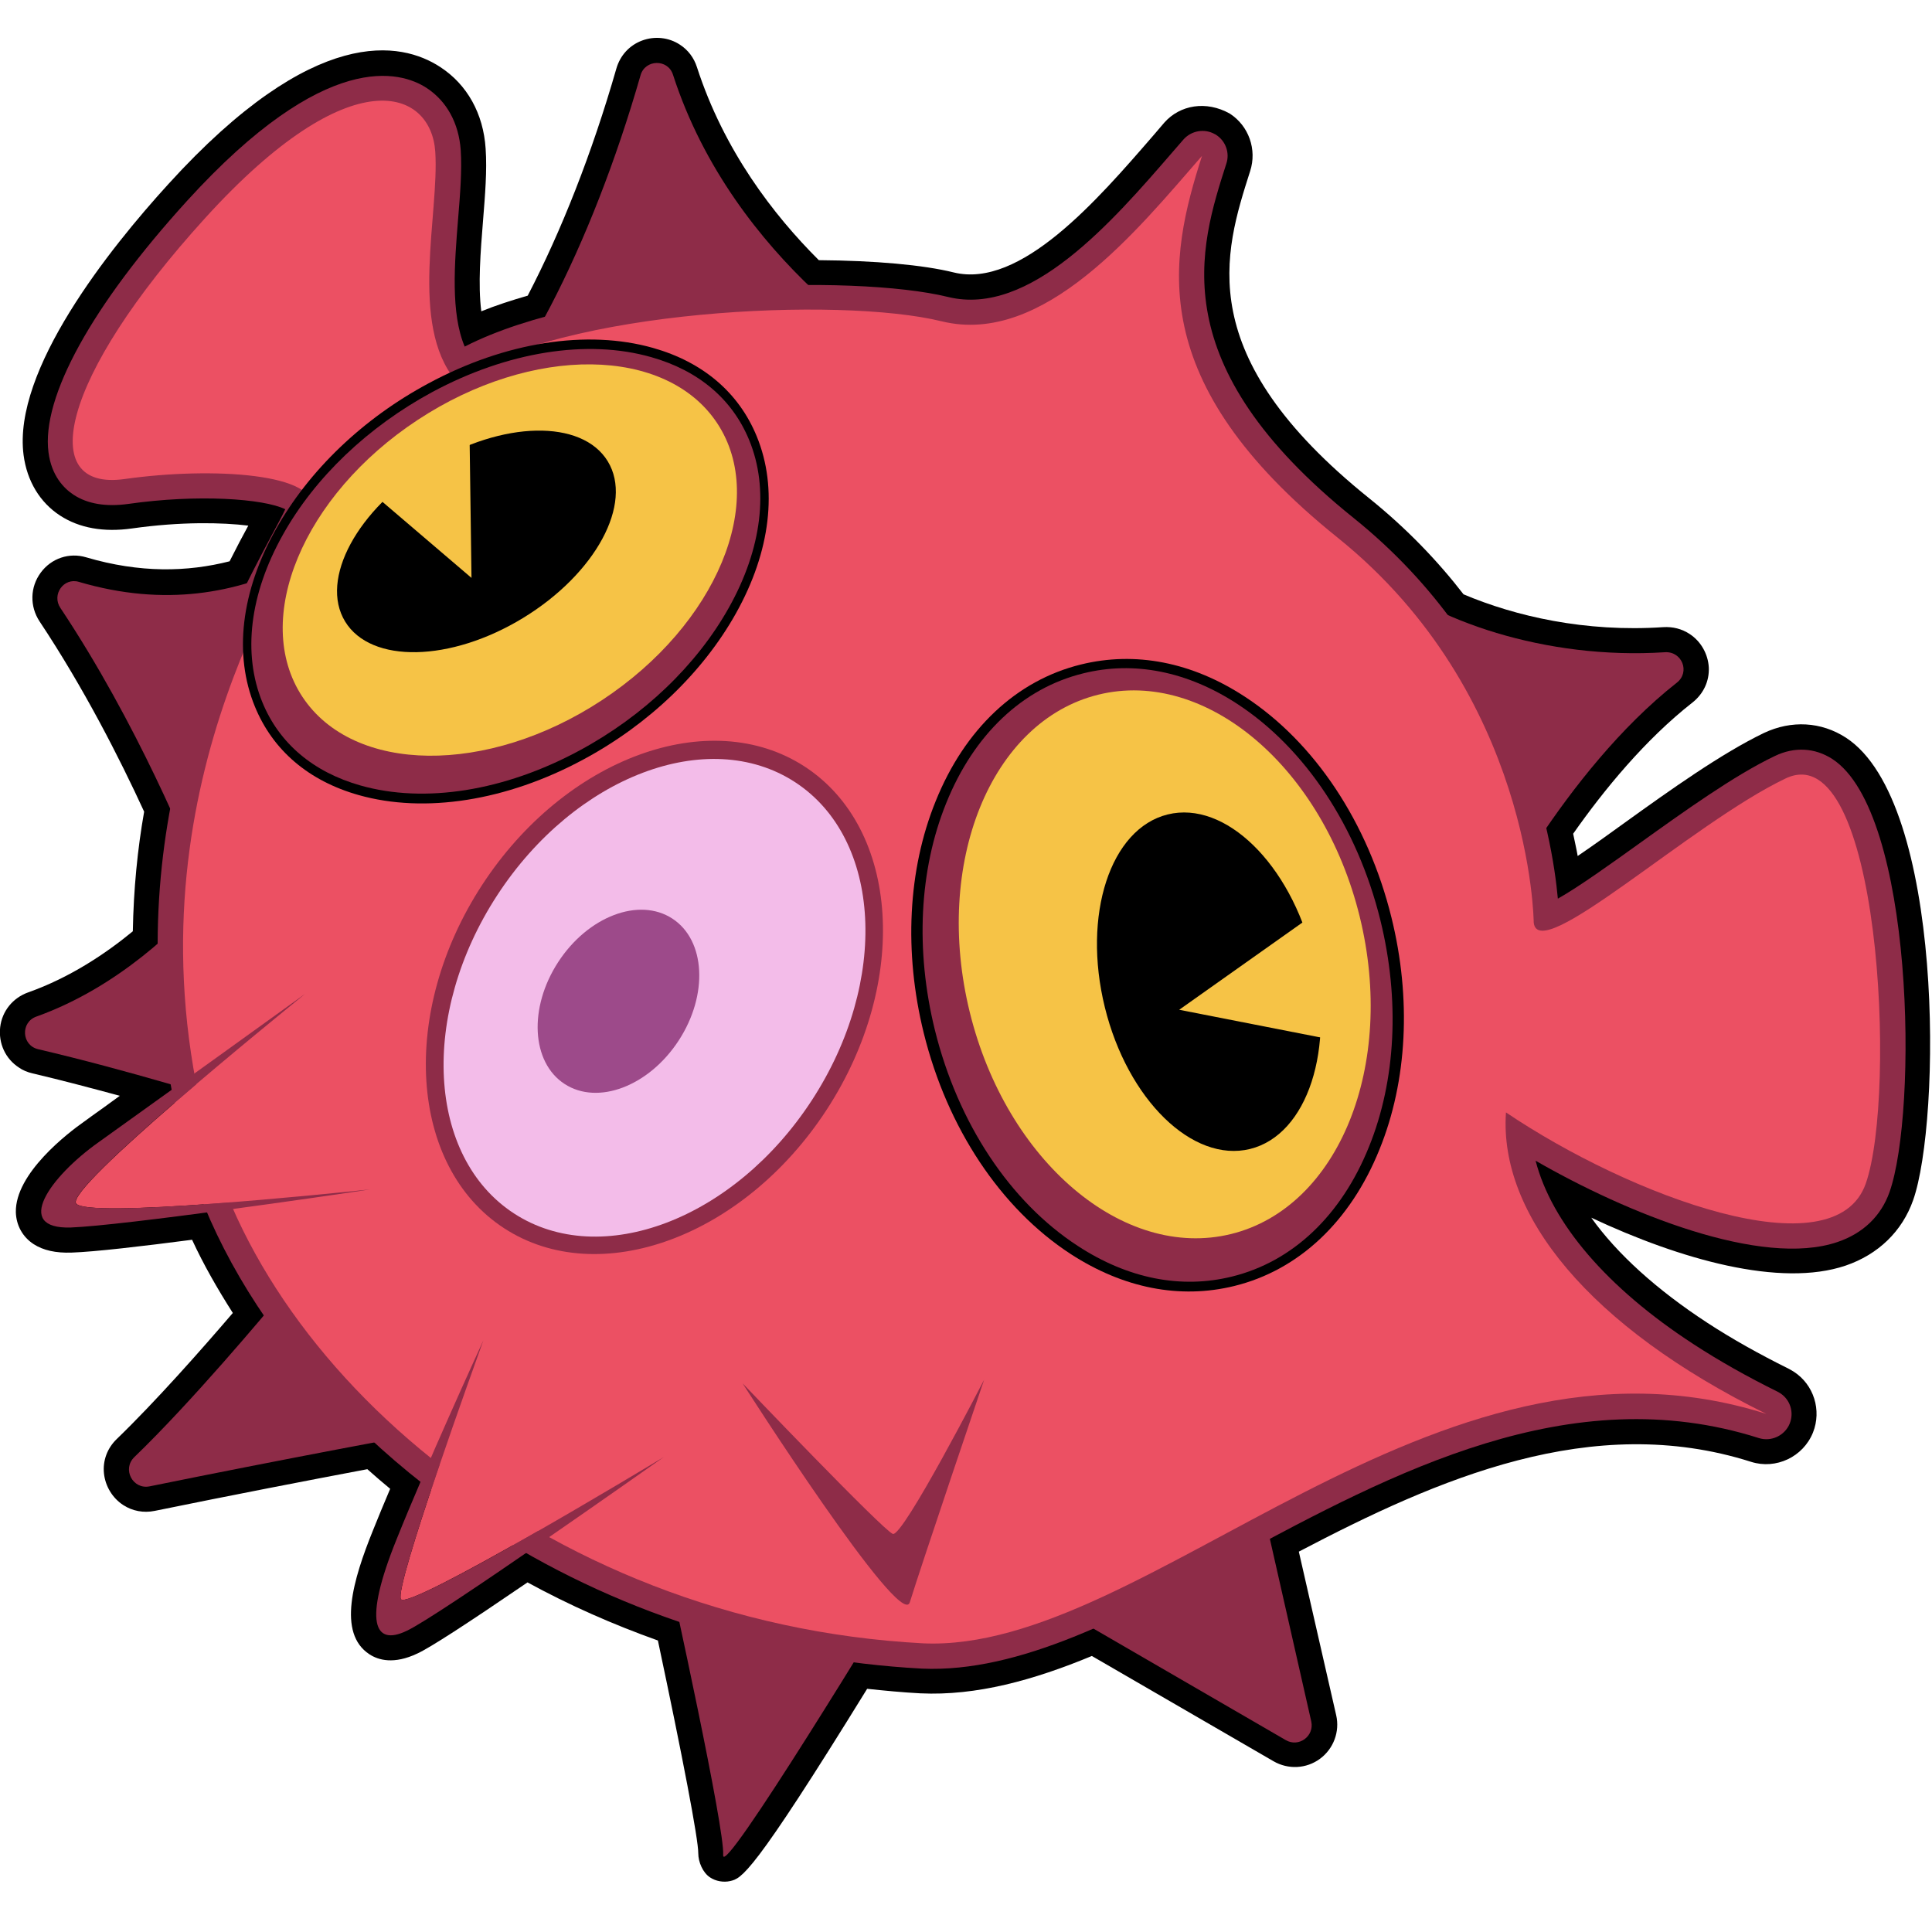
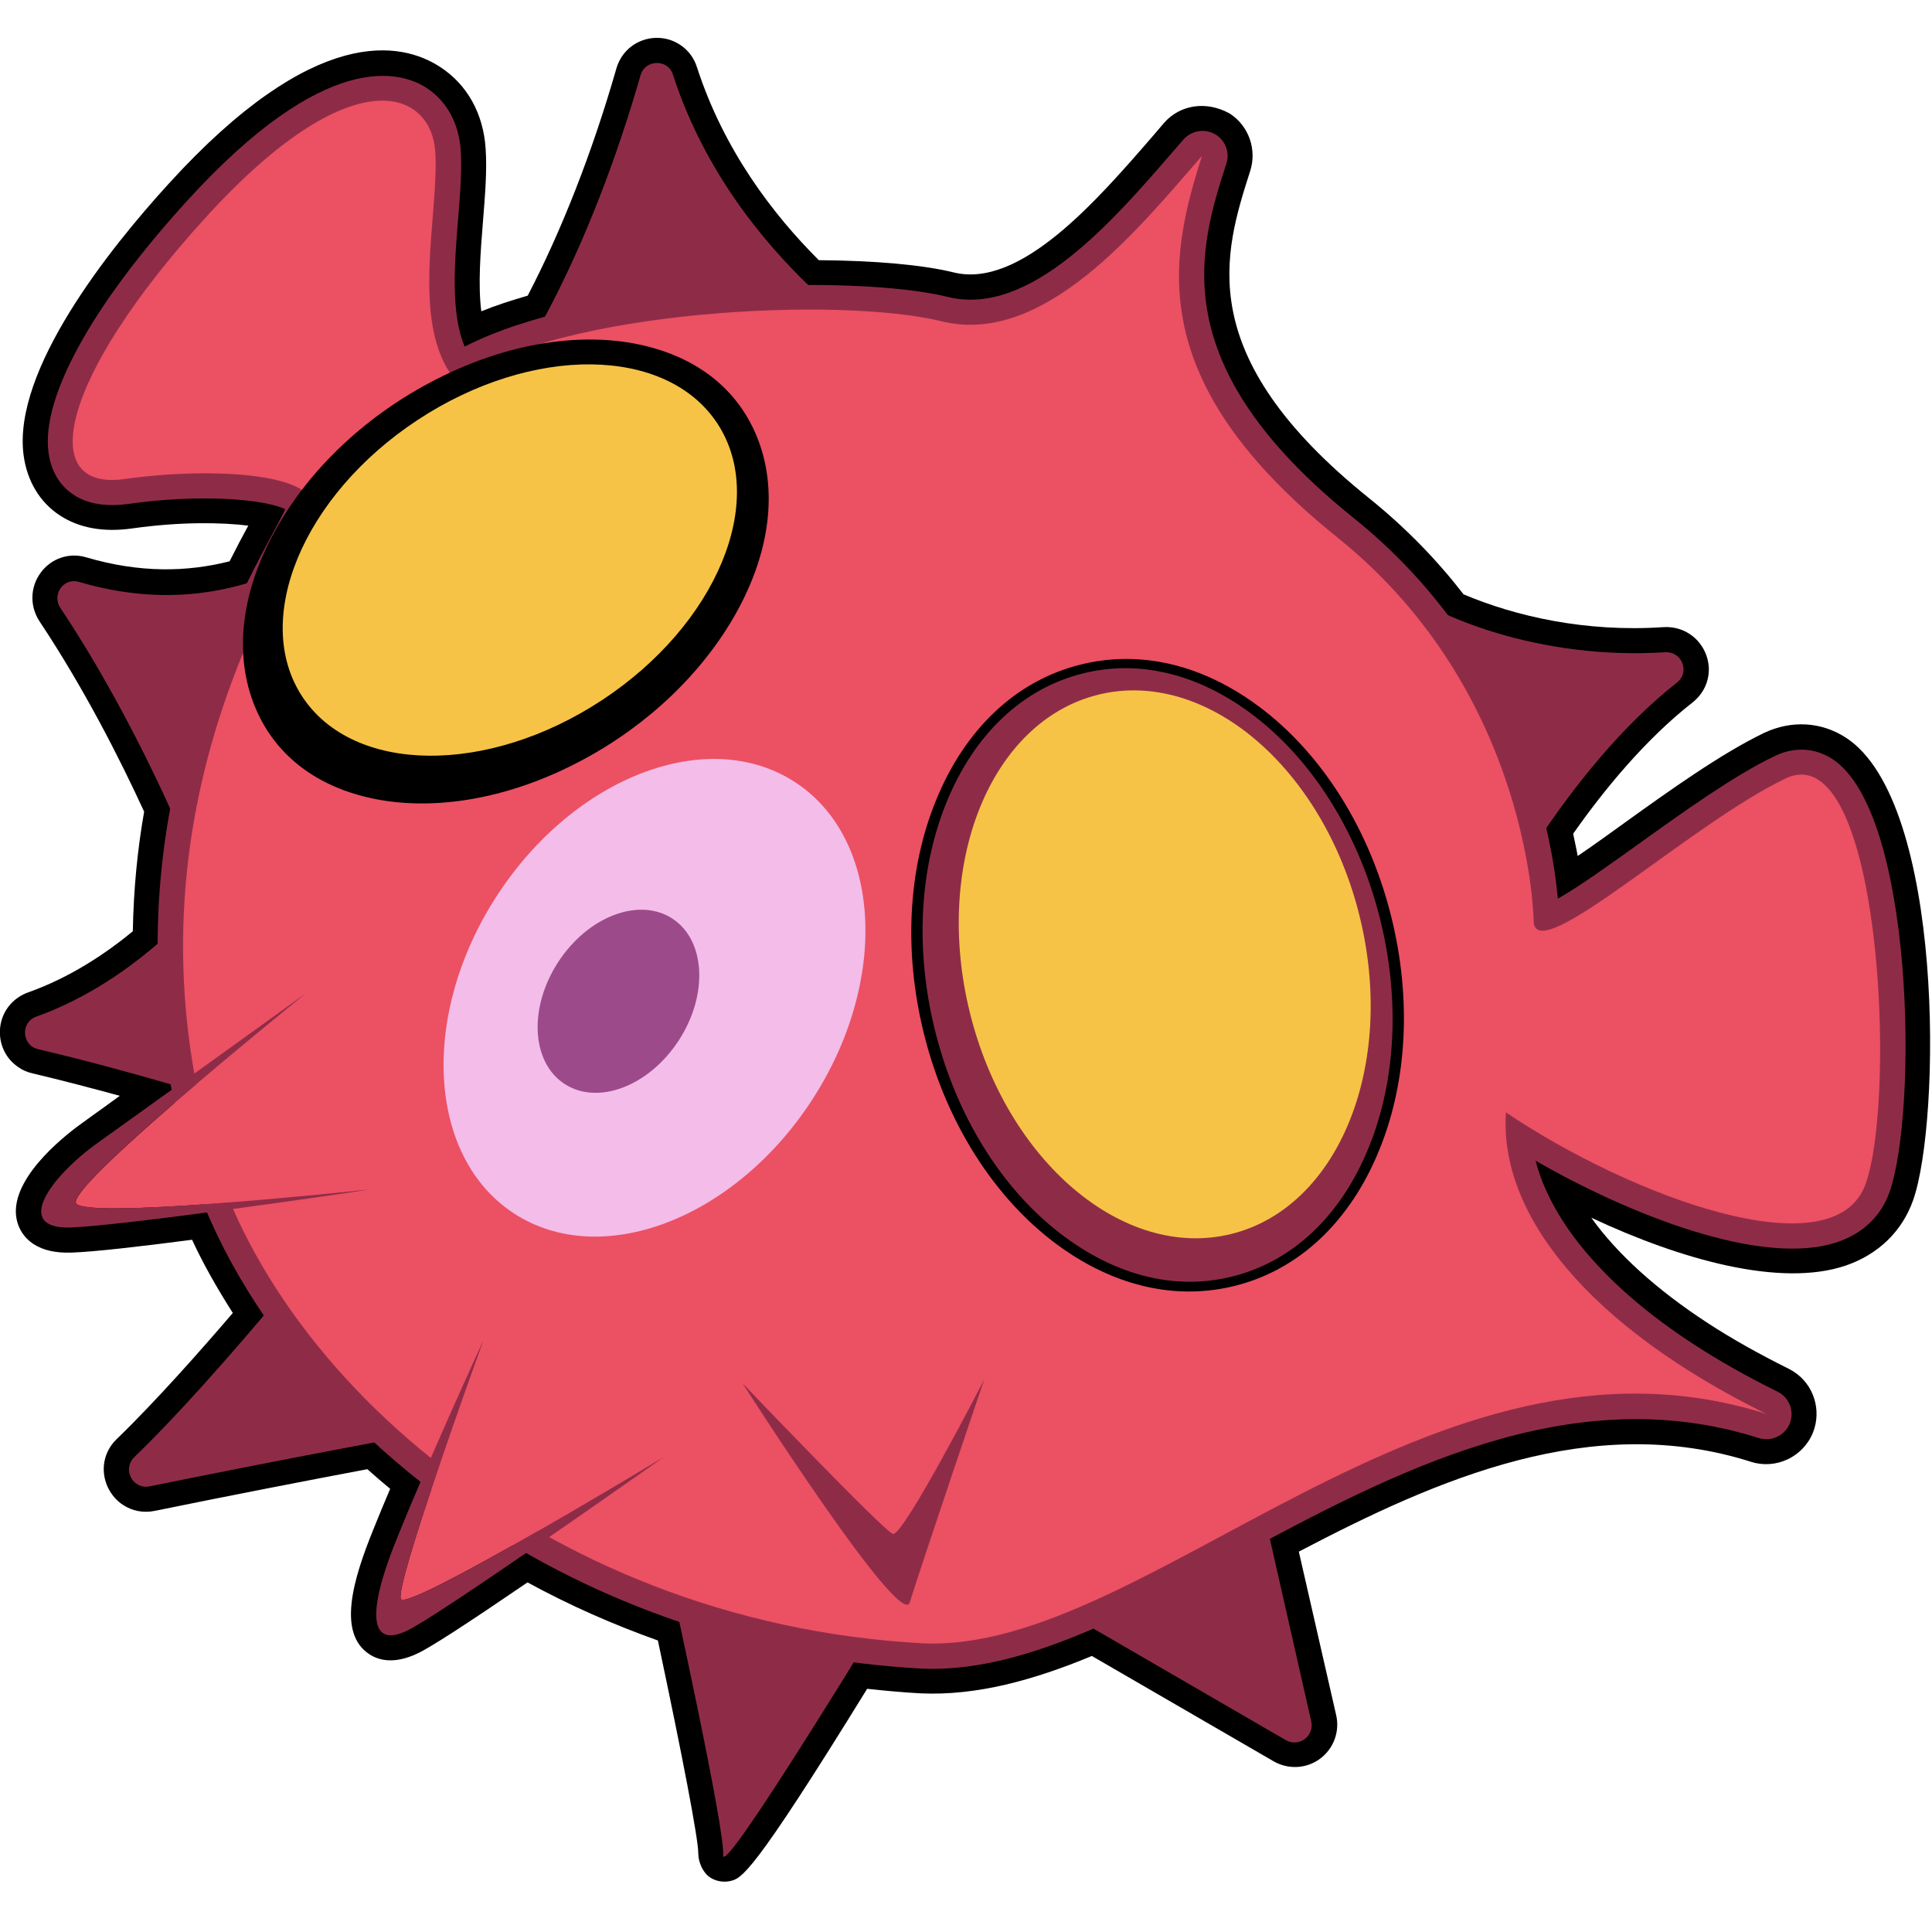
<svg xmlns="http://www.w3.org/2000/svg" version="1.1" id="Слой_1" x="0px" y="0px" viewBox="0 0 1024 1024" style="enable-background:new 0 0 1024 1024;" xml:space="preserve">
  <style type="text/css">
	.st0{fill:#8E2C48;}
	.st1{fill:#EC5063;}
	.st2{fill:#F6C346;}
	.st3{fill:#F3BCE9;}
	.st4{fill:#9D4A8A;}
</style>
  <g>
    <path d="M89.3,97.5c77.4-85.1,123.5-75.4,144-62c14.3,9.3,22.9,24.7,24.1,43.3c0.8,11.6-0.3,24.6-1.4,38.4   c-1.3,16.1-2.7,33.7-0.9,47.8c7.6-3.1,16-5.8,24.6-8.3c17.8-34.2,34.1-75.5,47-120.4c2-6.9,6.9-12.3,13.6-14.8   c6.7-2.5,14.2-1.7,20.1,2.2c4.3,2.8,7.4,6.9,9,11.9C383.7,79.8,410,114,434,137.9c29.7,0.2,55.4,2.5,71.5,6.5   c35.4,8.7,76-38.2,105.7-72.5l5.9-6.9c8.3-9.4,22.2-11.8,34.7-4.8c10.1,6.5,14.5,19.1,10.8,30.5c-13.9,43.5-31.2,97.6,63.1,173.4   c20,16.1,36.4,33.3,50,50.9c27.4,11.6,64.5,20.2,105.9,17.4c5-0.3,9.8,0.9,13.9,3.6c6,3.9,9.8,10.6,10.2,17.8   c0.3,7.2-2.8,13.9-8.6,18.5c-25,19.6-46.8,46.1-63.3,69.6c0.8,4,1.8,8.2,2.4,11.8c8.4-5.7,17.4-12.2,25-17.7   c23.9-17.2,51.1-36.6,73.7-47.5c14.6-6.9,30.4-6,43.5,2.5c52.3,34.1,50.3,203.5,35.6,245.1c-5.8,16.5-18.5,28.8-35.8,34.7   c-34.6,11.7-87.5-3.2-134.8-25.4c13.7,19.2,34.7,38.2,61.5,55.7c13,8.5,27.5,16.6,43,24.3c0.5,0.2,2.3,1.3,2.8,1.6   c10.7,6.9,14.9,20.5,10.2,32.3c-5.2,12.9-19.6,19.7-32.8,15.5c-84.3-26.8-165.9,8.9-239.7,47.6l19.8,86.7c2,8.7-1.4,17.8-8.6,23.1   c-7.2,5.3-16.8,5.8-24.6,1.3l-96.3-55.8c-30.9,12.8-61.1,21.2-90.9,19.8c-9.4-0.5-18.8-1.4-28.2-2.4C398.4,994.4,393,995.6,387,997   c-3.5,0.8-7.6,0.1-10.6-1.9c-3.9-2.5-6.3-8.2-6.3-12.8c0.1-7.2-8.4-51.6-21.4-112.8c-23.8-8.5-47-18.7-69.1-30.8   c-32.2,22-51.8,34.7-58.4,37.7c-12.4,5.9-20.7,3.5-25.4,0.4c-17.1-11.2-8.7-39.5,1.9-65.7c2.6-6.6,5.7-13.9,9.1-22   c-4.1-3.4-8.2-6.9-12.1-10.4c-30.2,5.7-71.6,13.7-112.7,22.1c-5.9,1.2-11.8,0.1-16.7-3.1c-5.7-3.7-9.5-10-10.2-16.8   c-0.7-6.8,1.8-13.4,6.8-18.2c20.6-19.9,44.9-47.4,61.5-66.8c-8.1-12.7-15.5-25.6-21.6-38.8c-26.8,3.5-51.8,6.4-63.8,6.8   c-8.5,0.3-15.1-1.2-20.2-4.5c-5.8-3.8-9.2-9.9-9.4-16.9c-0.4-20.6,27.7-42.1,36.3-48.1l3.7-2.7c4.2-3,9.4-6.7,15.1-10.9   c-14.8-4-30.6-8.2-46.3-11.9c-2.6-0.6-5.1-1.6-7.2-3.1c-7.1-4.6-10.9-12.8-9.9-21.4c1-8.5,6.7-15.5,14.8-18.4   c22.3-7.9,41.3-20.7,55.5-32.4c0.4-22.4,2.5-43.6,6-63.4c-13.1-28.5-32-65.6-55.4-100.8c-5.3-8-5.1-18.2,0.6-25.9   c5.6-7.6,15.1-10.8,24.1-8.1c28.5,8.4,53.6,7.8,76,2.1c3.5-7,6.9-13.4,9.9-18.9c-13.7-1.7-35.6-2.2-61.7,1.5   c-15,2.1-27.8-0.2-38-6.8c-10.8-7-17.6-18.4-19.4-32.1C6.6,196.2,58,131.8,89.3,97.5z" />
    <path class="st0" d="M787.6,492.1c0,0,41.1-83.1,101.2-130.3c7.1-5.6,2.7-16.7-6.4-16.1c-63.3,4.1-123.5-17-153.6-43.2   C691.3,269.8,489,195,484.1,193.4c-4.4-1.4-95.1-53.8-127.4-153.8c-2.7-8.5-14.8-8.2-17.2,0.3c-26.1,90.9-66,168-105.4,202.5   c-40.4,35.4-100.7,93-192.3,66c-8.1-2.4-14.5,6.8-9.8,13.8c40.7,61.1,68.2,128.3,75.4,146.9c1.2,3.1,0.6,6.7-1.6,9.2   c-10.2,11.6-42,44.6-86.5,60.5c-8.5,3-7.9,15.2,0.9,17.3c47.8,11.2,96.7,26.4,112.6,31.4c3.3,1,5.6,3.8,6.2,7.3l12.9,83.2   c0.4,2.6-0.2,5.1-1.9,7.1c-10.1,12.2-48.5,58-78.8,87.2c-6.6,6.4-0.8,17.3,8.1,15.5c69.7-14.2,141.8-27.6,157.3-30.4   c2.1-0.4,4.1,0,5.9,1l104.8,57.4c2.3,1.3,3.9,3.4,4.5,5.9c5.3,23.8,32.4,147.6,31.5,161.5c-0.9,13.6,84.9-127.4,105.9-162.1   c2.6-4.3,8.1-5.6,12.4-3.1l179.9,104.3c6.9,4,15.2-2.1,13.5-9.9L663,771.3c-0.4-1.9-0.2-4,0.6-5.8L787.6,492.1z" />
    <path class="st0" d="M256,809.2c68.7,44.7,149.1,70.7,232.6,75.2c51.8,2.3,107.4-27.5,166.3-59.1c83-44.5,177-95,277.3-63.1   c6.6,2.1,13.8-1.3,16.4-7.7c2.4-6,0.2-12.7-5.1-16.1c-0.5-0.3-0.9-0.5-1.4-0.8c-16-7.9-30.9-16.3-44.4-25.1   c-46-29.9-75.3-64.3-83.8-97.3c48.2,27.8,119.7,56.8,160,43.1c13.6-4.6,23.1-13.8,27.6-26.5c15-42.7,13.1-201.2-30.3-229.5   c-9.3-6-20.1-6.6-30.5-1.6c-21.6,10.3-48.3,29.5-71.9,46.4c-14.1,10.1-32,23-43.1,29.2c-3-33-19.3-130.3-108.3-201.8   c-101.4-81.5-81.8-143-67.4-187.8c1.9-5.7-0.4-12-5.4-15.2c-0.2-0.2-0.5-0.3-0.7-0.4c-5.5-3.1-12.4-1.9-16.6,2.8l-5.9,6.8   c-31.9,36.9-75.6,87.3-118.9,76.7c-50-12.3-188.6-8.4-256.2,26.3c-7.5-17.8-5.4-44-3.5-67.6c1.1-13.3,2.1-25.8,1.4-36.5   c-1-14.3-7.4-26-18.1-33c-13.7-8.9-53.4-20.9-126.9,59.8c-50.5,55.5-77.3,104.1-73.5,133.3c1.6,12.5,8.2,19.2,13.4,22.6l0,0   c7.4,4.8,17.1,6.4,28.8,4.8c37-5.3,71.8-2.8,83.3,2.8c-1.5,3.3-4.3,8.4-6.8,13.1c-24.8,46.4-82.9,155.2-52,301.6   C106.4,667.5,167.6,751.7,256,809.2C255.9,809.2,256,809.2,256,809.2z" />
    <path class="st1" d="M812.9,488.9c0,0-0.8-121.1-104-204s-89.3-147.7-71.8-202.3c-34.1,39.1-83.8,101-138,87.7   s-200.9-6.3-257.6,31.4c-24.8-29.8-8.6-88.4-10.8-121.3c-2.2-32.9-44.3-50.2-121.8,35S19.2,260.5,66,253.9s104.1-3,99.3,16.5   c-4.8,19.5-96,140.2-59.8,311.5c23,136,178.7,278.2,383.8,289.1c119.1,5.3,269.8-177.9,446.9-121.6c-94-46.3-141.8-105.7-138-159.8   c65.5,44.2,174.1,85,190.7,37.7s7.6-238.6-42.5-214.7S815.1,512.2,812.9,488.9z" />
    <g>
      <path d="M567.4,664.6c28,18.2,58,24.1,86.8,17c34.2-8.4,61.6-34.2,77-72.5c14.7-36.2,16.9-79.9,6.3-122.8    c-12.4-50.3-40.8-93-77.8-117.1c-28-18.3-58-24.1-86.8-17c-34.2,8.4-61.6,34.2-77,72.5c-14.7,36.2-16.9,79.8-6.3,122.8    C502,597.8,530.4,640.5,567.4,664.6z" />
      <path class="st0" d="M571.3,660.4c26.5,17.3,54.7,22.9,81.7,16.2c32.1-7.9,57.9-32.3,72.6-68.8c14.3-35.3,16.4-78,6-120.2    c-12.2-49.3-39.8-91-75.8-114.5c-26.5-17.3-54.8-22.9-81.7-16.2c-32.1,7.9-57.9,32.3-72.6,68.8c-14.3,35.3-16.4,78-6,120.2    C507.7,595.3,535.3,637,571.3,660.4z" />
      <ellipse transform="matrix(0.971 -0.239 0.239 0.971 -104.348 162.716)" class="st2" cx="617.5" cy="510.8" rx="106.4" ry="147.2" />
-       <ellipse transform="matrix(0.971 -0.239 0.239 0.971 -105.853 168.578)" cx="640.9" cy="520" rx="56.8" ry="91.3" />
      <polygon class="st2" points="700,482.1 625,535.2 713.8,552.6   " />
    </g>
    <g>
      <path d="M190.1,421.4c-26.5-7.5-45.5-23.7-55-46.9c-11.3-27.5-7.4-60.9,11.1-93.9c17.5-31.3,46.2-58.8,80.9-77.4    c40.6-21.9,84-28.7,119-18.8c26.5,7.5,45.5,23.7,55,46.9c11.3,27.5,7.4,60.9-11.1,93.9c-17.5,31.2-46.2,58.8-80.9,77.4    C268.5,424.5,225.1,431.3,190.1,421.4z" />
-       <path class="st0" d="M191,416.3c-25-7.1-43-22.3-51.9-44c-10.6-25.8-6.8-57.4,10.8-88.8c17-30.5,45.2-57.3,79.2-75.7    c39.8-21.4,82.1-28.2,116.1-18.5c25.1,7.1,43,22.3,51.9,44c10.6,25.8,6.8,57.4-10.8,88.8c-17.1,30.5-45.2,57.4-79.2,75.7    C267.3,419.3,225,426,191,416.3z" />
      <ellipse transform="matrix(0.835 -0.55 0.55 0.835 -118.666 197.757)" class="st2" cx="270.3" cy="296.7" rx="131.7" ry="88.9" />
-       <ellipse transform="matrix(0.854 -0.521 0.521 0.854 -112.453 173.528)" cx="252.4" cy="286.8" rx="81.5" ry="47.5" />
      <polygon class="st2" points="248.8,225.3 249.9,306.3 193.7,258.3   " />
    </g>
-     <path class="st0" d="M267.2,651c50.4,32.8,127.1,4.6,171-62.9s38.7-149-11.7-181.8s-127.1-4.6-171,62.8S216.8,618.2,267.2,651z" />
    <ellipse transform="matrix(0.546 -0.838 0.838 0.546 -285.415 530.852)" class="st3" cx="346.8" cy="528.6" rx="136.4" ry="99.5" />
    <ellipse transform="matrix(0.546 -0.838 0.838 0.546 -295.688 515.654)" class="st4" cx="327.7" cy="530.5" rx="52.3" ry="38.1" />
    <path class="st1" d="M40.3,637.8c4.9,8.2,132.5-4.9,156-7.4c1.6-0.1,2.7-0.3,3.2-0.4l0.4,0l-35.8-104.9c0,0-0.8,0.6-2.2,1.6   C146,539.7,35.3,629.3,40.3,637.8z" />
    <path class="st1" d="M256.5,709.6c0,0-0.1,0.2-0.3,0.7c-3.6,10.1-47.5,131.4-43.7,137.3c3.9,6.2,131.4-70.6,139.4-75.4   c0.3-0.1,0.4-0.2,0.4-0.2L256.5,709.6z" />
    <path class="st0" d="M521.6,731.3c0,0-33,97.3-39.4,118c-4.8,15.2-88.6-116.1-88.6-116.1s74.3,77.8,79.6,79.8   S521.6,731.3,521.6,731.3z" />
    <path class="st0" d="M256.2,710.4c-3.2,7-29.6,64.6-46.1,105.7c-17.7,43.9-11.7,56.5,5.4,48.3c16.6-7.6,129.3-87.2,136.4-92.2   c-7.9,4.8-135.4,81.6-139.4,75.4C208.7,841.7,252.6,720.5,256.2,710.4z" />
    <path class="st0" d="M37.6,650.6c28-1.1,136.9-16.8,158.6-20.2c-23.4,2.5-151.1,15.5-156,7.4c-5-8.5,105.7-98.1,121.6-111.1   c-13.4,9.7-85.9,61.8-109.4,78.6C26.4,623.7,6.7,651.6,37.6,650.6z" />
  </g>
</svg>